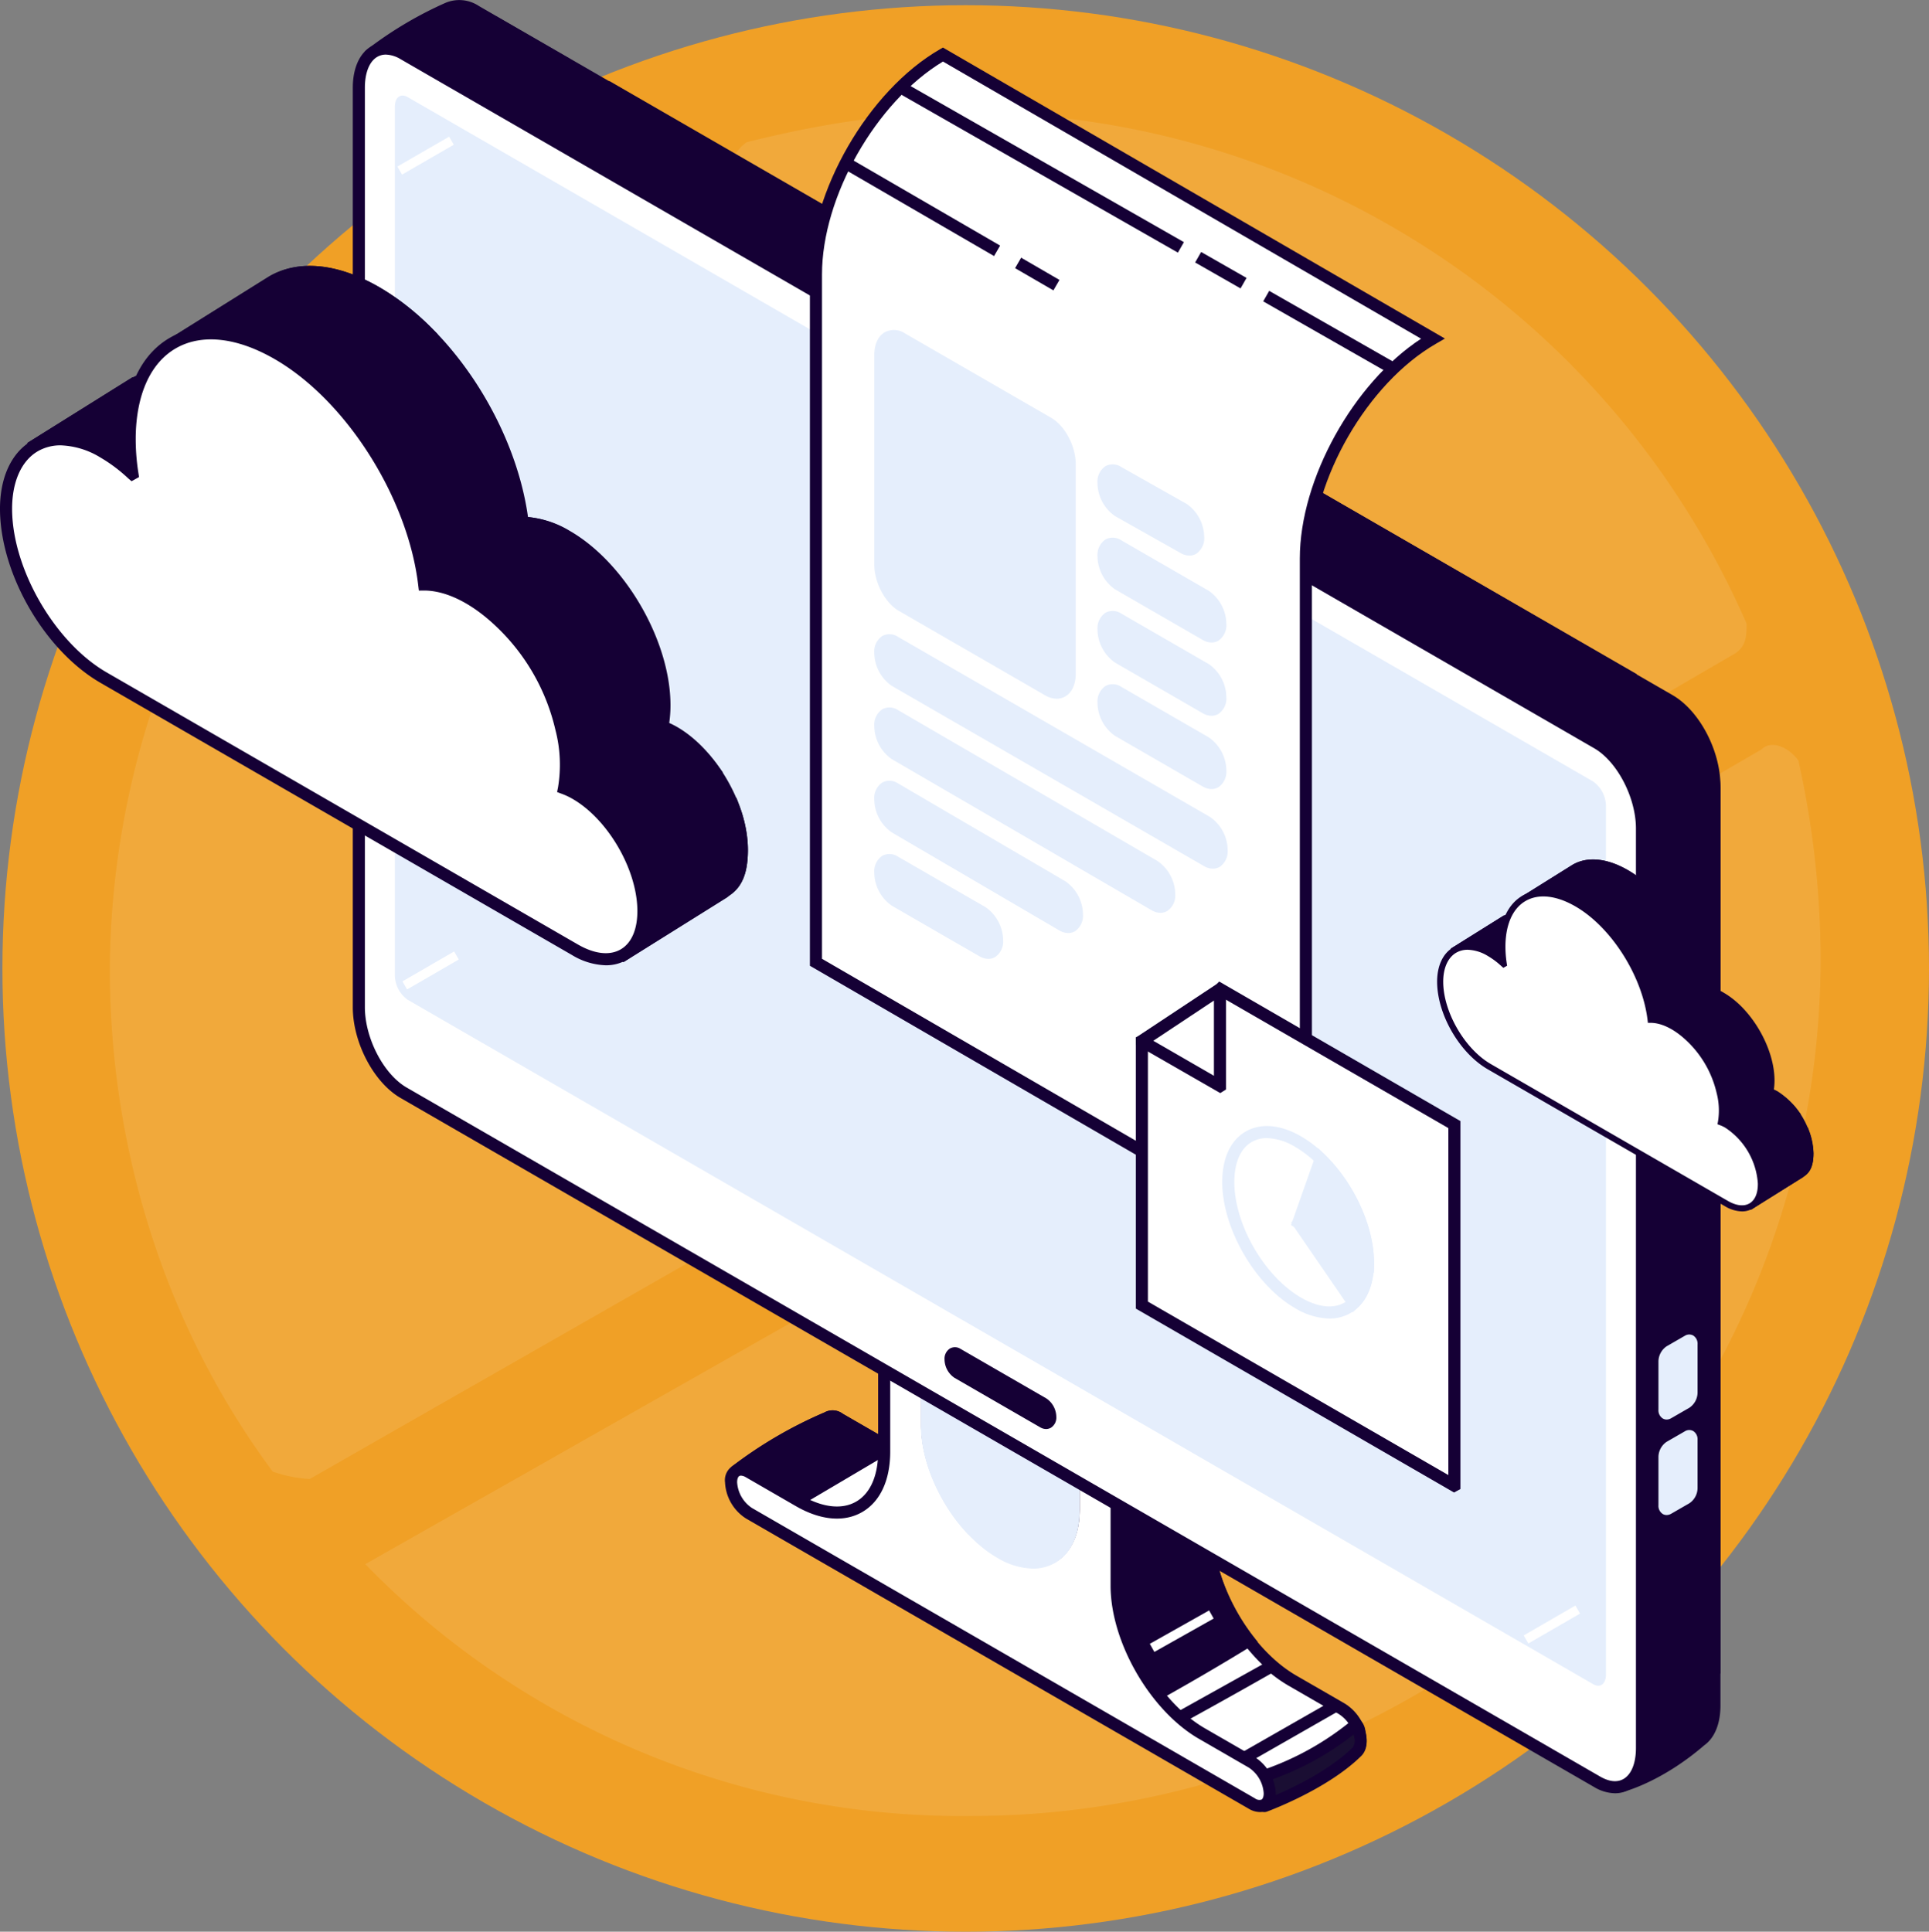
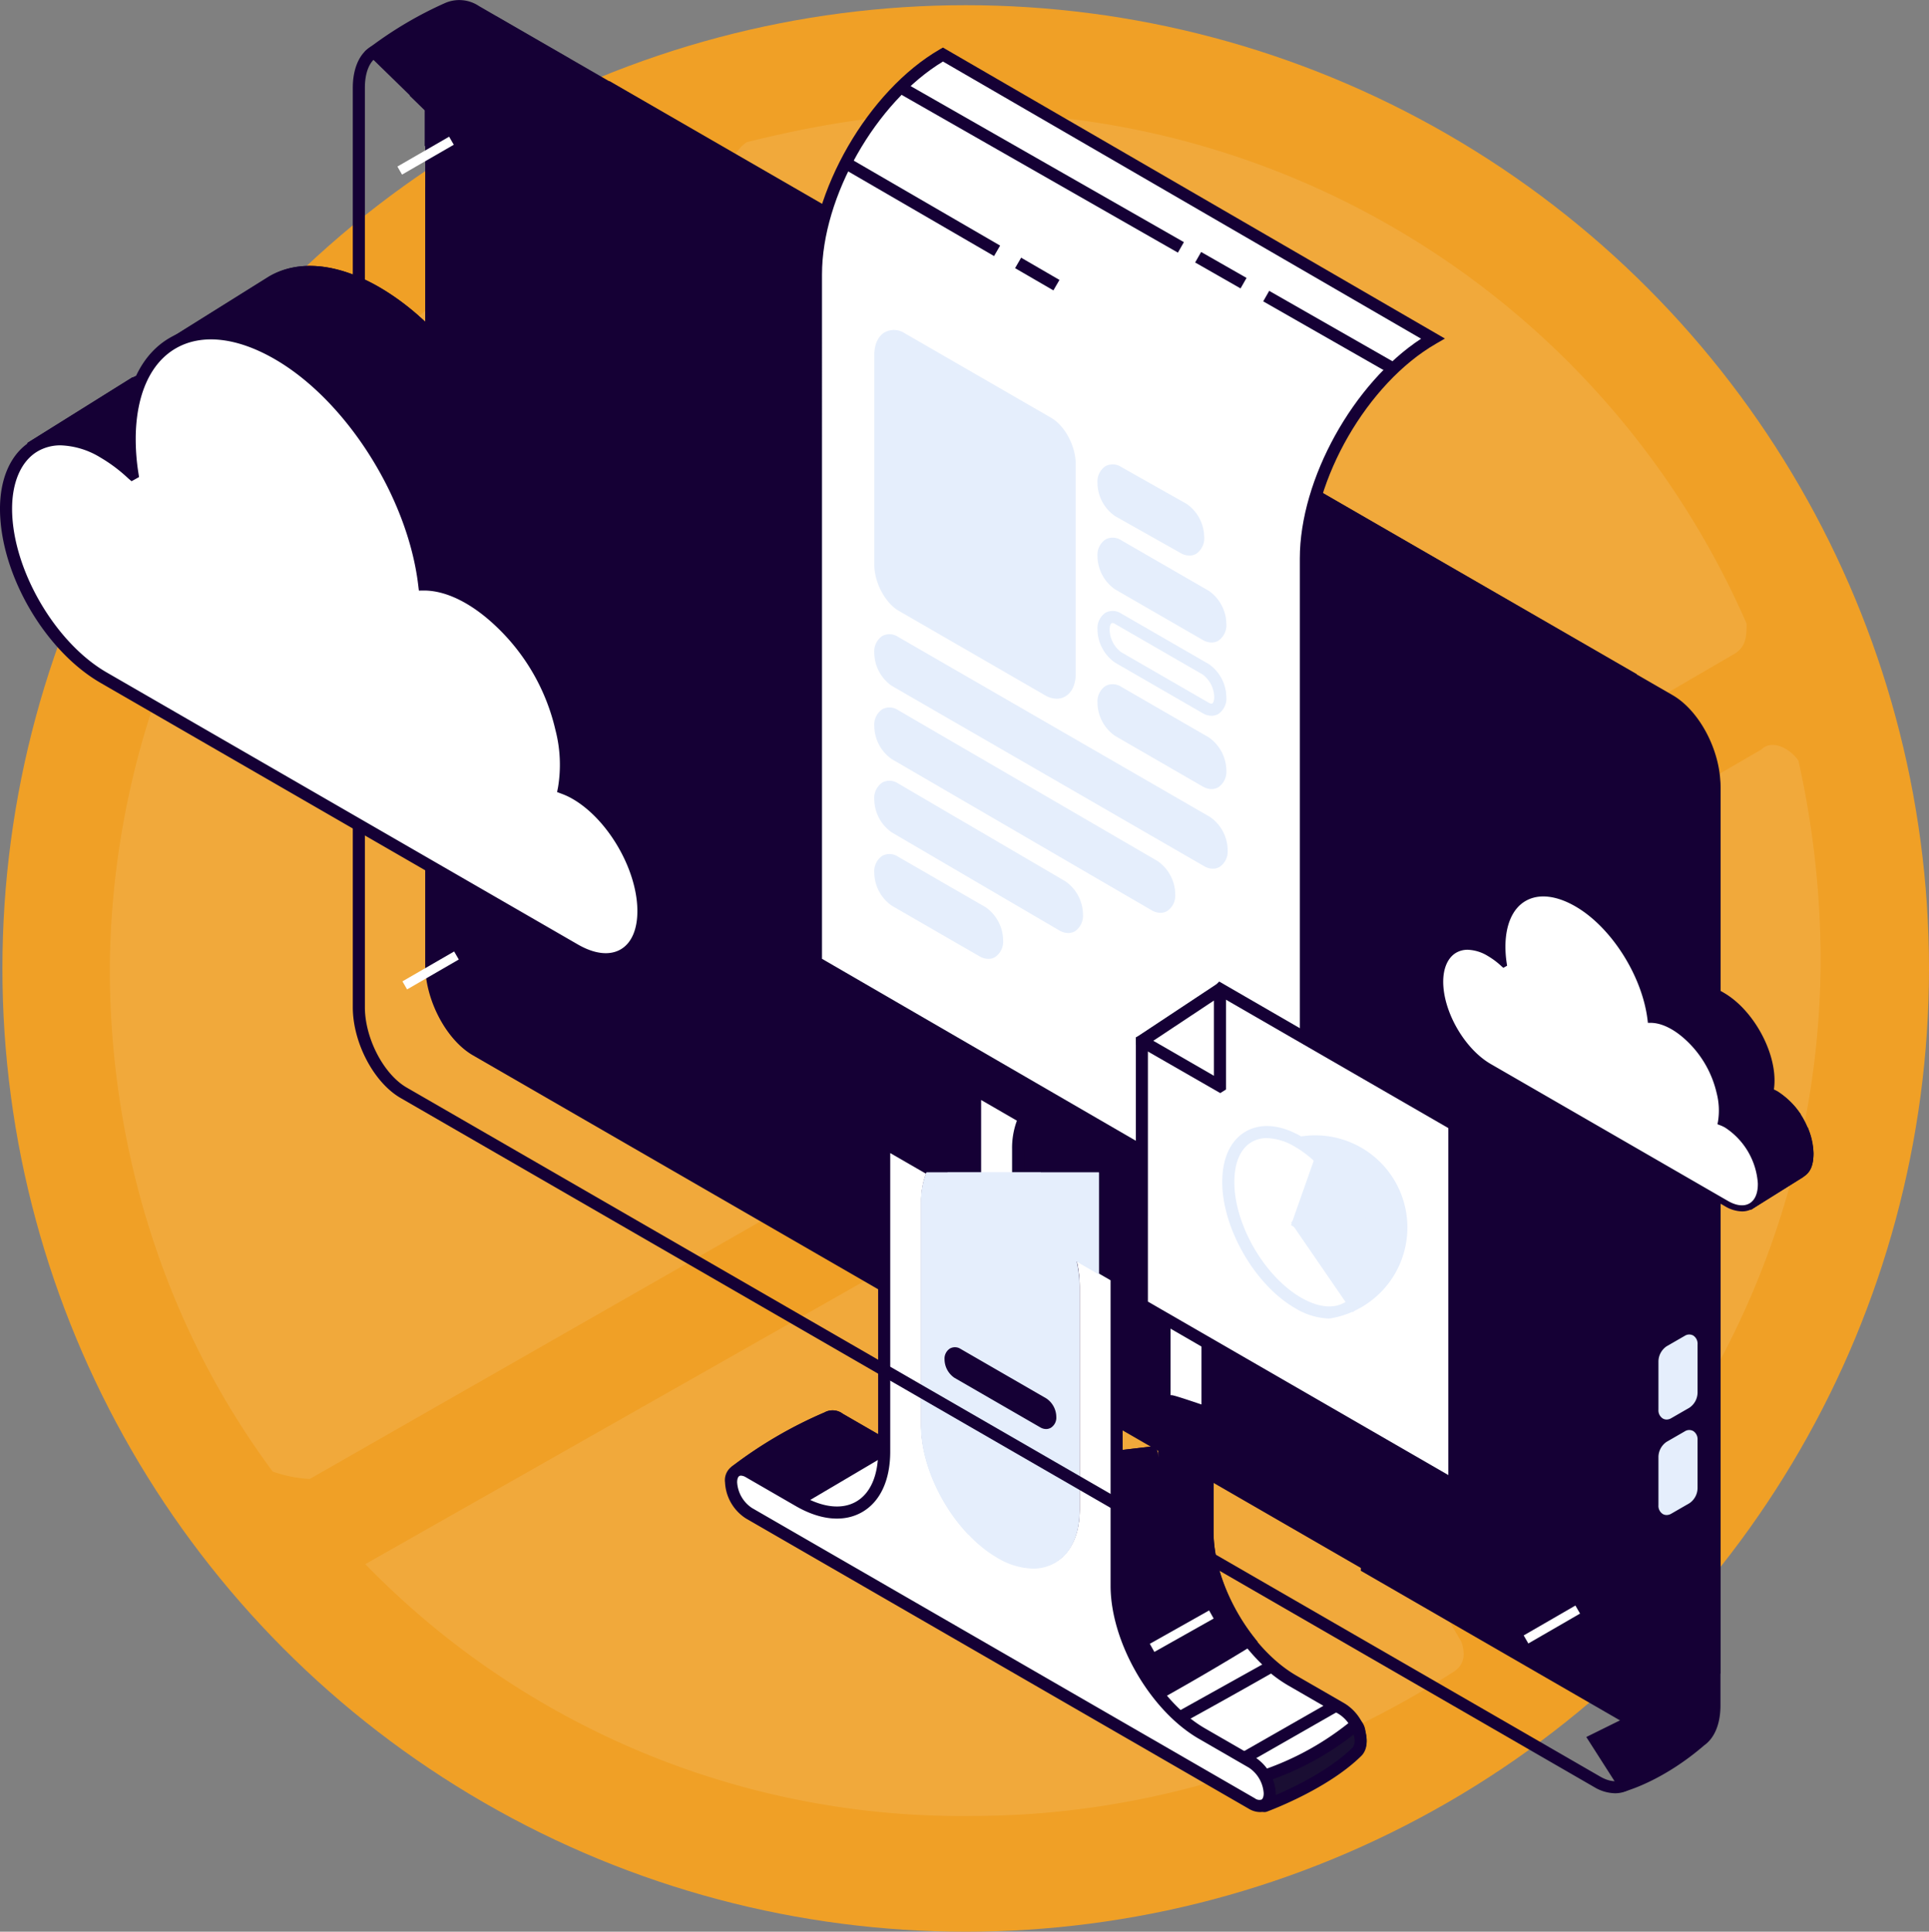
<svg xmlns="http://www.w3.org/2000/svg" id="solution_application__Rapid_Accounting_graphics" data-name="solution application _Rapid Accounting graphics" width="370.463" height="371" viewBox="0 0 370.463 371">
  <rect x="0" y="0" width="370.463" height="371" fill="#808080" stroke="none" />
  <g id="graphics" transform="translate(0.463 1)">
    <g id="RAPID_RMS_LOGO" transform="translate(0 0)">
      <g id="BG_ROUND" transform="translate(0 0)">
        <circle id="Ellipse_1" data-name="Ellipse 1" cx="185" cy="185" r="185" fill="#f0a026" />
      </g>
      <path id="Path_1" data-name="Path 1" d="M44.3,252.62l94.586-54.049c31.292-17.779,41.959-57.6,24.18-88.9l-54.049-95.3a15.485,15.485,0,0,0-3.556-5.689c-1.422-2.134-3.556-2.134-5.689-1.422A164.491,164.491,0,0,0,5.9,154.478c0,34.847,10.668,68.984,31.292,96.719A25.27,25.27,0,0,0,44.3,252.62h0" transform="translate(14.724 30.426)" fill="#fff" opacity="0.1" />
      <path id="Path_2" data-name="Path 2" d="M79.031,111.887c17.779,31.292,57.6,41.959,88.9,24.18l47.648-27.736c2.133-1.422,2.133-3.556,2.133-5.689A163.467,163.467,0,0,0,67.652,4.5c-14.223,0-27.736,2.134-41.959,5.689-2.134,1.422-4.267,4.978-2.134,7.112a1.53,1.53,0,0,0,1.422,1.422h0Z" transform="translate(117.253 16.124)" fill="#fff" opacity="0.1" />
      <path id="Path_3" data-name="Path 3" d="M12.8,97.531a159.486,159.486,0,0,0,116.632,48.36c32.714,0,64.717-9.956,92.452-27.736,2.133-1.422,2.133-3.556,1.422-5.689h0l-26.313-44.8c-17.779-31.292-57.6-41.959-88.9-24.18L12.8,97.531h0" transform="translate(56.895 201.872)" fill="#fff" opacity="0.1" />
      <path id="Path_4" data-name="Path 4" d="M127.933,63a176.546,176.546,0,0,0-4.267-38.4c-1.422-2.134-4.978-4.267-7.112-2.134l-44.093,25.6c-31.292,17.779-41.959,57.6-24.18,88.9L71.75,177.495c1.422,2.845,4.978,3.556,7.823,1.422a.7.7,0,0,0,.711-.711A164.266,164.266,0,0,0,127.933,63Z" transform="translate(221.252 120.486)" fill="#fff" opacity="0.1" />
    </g>
  </g>
  <g id="solution_application__Rapid_Accounting_graphics-2" data-name="solution application _Rapid Accounting graphics">
    <g id="Group_106" data-name="Group 106" transform="translate(0 0)">
      <g id="Group_105" data-name="Group 105">
        <g id="Group_61" data-name="Group 61" transform="translate(67.754)">
          <g id="Group_41" data-name="Group 41" transform="translate(2.309)">
            <path id="Path_3997" data-name="Path 3997" d="M309.037,163.084,79.816,30.745c-2.032-1.173-3.893-1.306-5.367-.585l-.042.017c-.025.012-.054.022-.079.037A73.329,73.329,0,0,0,60.206,38.53L71.212,49.261V213.819c0,6.336,3.852,13.695,8.6,16.439L302.473,358.807l-7.757,3.832,5.618,8.8s6.887-1.886,14.678-8.613c1.621-1.151,2.629-3.488,2.629-6.727V179.526C317.641,173.188,313.789,165.829,309.037,163.084Z" transform="translate(-58.452 -28.566)" fill="#150035" />
            <path id="Path_3998" data-name="Path 3998" d="M300.857,373.46l-6.778-10.605,6.973-3.443L80.276,231.945c-5.15-2.971-9.186-10.635-9.186-17.443V50.433l-11.6-11.311,1.033-.819a73.913,73.913,0,0,1,14.368-8.466,6.82,6.82,0,0,1,6.542.585L310.658,162.761c5.15,2.976,9.186,10.637,9.186,17.445V356.777c0,3.52-1.109,6.245-3.119,7.674-7.816,6.751-14.752,8.7-15.045,8.785Zm-3.426-9.671,4.437,6.943a43.743,43.743,0,0,0,13.426-8.107c1.446-1.035,2.226-3.143,2.226-5.849V180.207c0-5.954-3.6-12.878-8.023-15.433L80.276,32.432c-1.618-.932-3.1-1.124-4.277-.546a76.332,76.332,0,0,0-12.967,7.445L73.414,49.457V214.5c0,5.957,3.6,12.878,8.023,15.433L305.97,359.571Z" transform="translate(-59.493 -29.249)" fill="#150035" />
          </g>
          <g id="Group_42" data-name="Group 42" transform="translate(14 15.581)">
            <path id="Path_3999" data-name="Path 3999" d="M64.718,55.842v60.789l141.263,82.861L293.835,148.7,98.861,36.13Z" transform="translate(-63.557 -34.788)" fill="#150035" />
            <path id="Path_4000" data-name="Path 4000" d="M206.666,201.631l-142.42-83.54V55.968l35.3-20.384,197.3,113.91ZM66.57,116.763l140.1,82.182L292.2,149.494,99.55,38.267,66.57,57.309Z" transform="translate(-64.246 -35.584)" fill="#150035" />
          </g>
          <g id="Group_43" data-name="Group 43" transform="translate(10.937 3.107)">
            <path id="Path_4001" data-name="Path 4001" d="M63.515,44.61l2.765,2.7v5.327L90.659,37.9l-11.848-6.84L64.647,39.09Z" transform="translate(-62.251 -29.718)" fill="#150035" />
            <path id="Path_4002" data-name="Path 4002" d="M65.869,55.486v-6.9L63,45.793l1.365-6.658,15.2-8.623,14.125,8.156Zm-.339-10.47,2.664,2.6v3.756L89.128,38.714l-9.572-5.527L66.427,40.635Z" transform="translate(-63.001 -30.512)" fill="#150035" />
          </g>
          <g id="Group_44" data-name="Group 44" transform="translate(72.462 208.245)">
            <path id="Path_4003" data-name="Path 4003" d="M208.294,238.075a7.888,7.888,0,0,0-3.881-5.131l-8.9-5.14c-9.073-5.239-16.5-18.095-16.5-28.572v-59.1a.208.208,0,0,0-.1-.18l-8.967-5.177a.2.2,0,0,0-.293.239,24.169,24.169,0,0,1,1.1,6.894v42.818a12.61,12.61,0,0,1-1.527,6.446l-.912-7a.207.207,0,0,0-.229-.18l-18.616,2.169a.215.215,0,0,1-.192-.081c-3.975-5.16-6.628-11.776-6.628-17.585V125.678a13.285,13.285,0,0,1,1.168-5.78.2.2,0,0,0-.079-.258l-9.046-5.222a.206.206,0,0,0-.31.18v58.625c0,10.605-7.516,14.959-16.7,9.654l-9.277-5.354c-.972-.561-1.655-.691-2.278-.3l-.192.1a83.01,83.01,0,0,0-17.354,10.106.208.208,0,0,0-.015.322l6.992,6.245.039.027,85.751,47.621.057.047,8.4,9.853a.188.188,0,0,0,.216.066c1.24-.46,11.6-4.42,17.7-10.418A3.242,3.242,0,0,0,208.294,238.075Z" transform="translate(-87.327 -113.23)" fill="#fff" />
            <path id="Path_4004" data-name="Path 4004" d="M190.632,253.466a1.357,1.357,0,0,1-1.035-.492l-8.286-9.717L95.483,195.544l-7.42-6.611-.047-.711a1.383,1.383,0,0,1,.544-1.04,83.154,83.154,0,0,1,17.627-10.259l.1-.057a3.239,3.239,0,0,1,3.377.337l9.275,5.345c4.066,2.344,7.846,2.752,10.635,1.144s4.324-5.086,4.324-9.784V115.285a1.369,1.369,0,0,1,2.046-1.188L145,119.324a1.345,1.345,0,0,1,.548,1.759,12.155,12.155,0,0,0-1.055,5.283v42.818c0,5.226,2.258,11.341,6.06,16.452l18.077-2.108a1.38,1.38,0,0,1,1.515,1.171l.125.967c0-.084,0-43.073,0-43.073a22.979,22.979,0,0,0-1.048-6.557,1.362,1.362,0,0,1,1.98-1.581l8.972,5.18a1.371,1.371,0,0,1,.686,1.186v59.1c0,10.133,7.137,22.5,15.913,27.569l8.906,5.138a9.032,9.032,0,0,1,4.434,5.9c.5,2.42-.364,3.665-.925,4.191-6.25,6.151-16.894,10.214-18.087,10.657A1.287,1.287,0,0,1,190.632,253.466Zm-93.71-59.737,85.864,47.687,8.146,9.543c2.6-1.021,11.348-4.693,16.653-9.914a2.293,2.293,0,0,0,.258-2.049,6.714,6.714,0,0,0-3.323-4.361l-8.9-5.138c-9.415-5.436-17.076-18.7-17.076-29.578V141.368l-6.508-3.758a23.6,23.6,0,0,1,.566,4.98v42.82a13.754,13.754,0,0,1-1.687,7.037l-1.717,2.915-1.227-9.42L150.286,188a1.4,1.4,0,0,1-1.24-.514c-4.309-5.6-6.877-12.435-6.877-18.306V126.365a15.1,15.1,0,0,1,.927-5.46l-6.872-3.97v56.972c0,5.563-1.948,9.752-5.487,11.8s-8.136,1.638-12.957-1.146l-9.277-5.345c-.821-.472-1.011-.366-1.082-.32l-.293.148a82.688,82.688,0,0,0-16.24,9.3Z" transform="translate(-88.016 -113.918)" fill="#150035" />
          </g>
          <g id="Group_45" data-name="Group 45" transform="translate(168.287 329.55)">
            <path id="Path_4005" data-name="Path 4005" d="M150.771,166.024c-.226-1.1-.039-1.235-.718-2.108a54.6,54.6,0,0,1-17.743,9.86l-4.41.58,4.373,5.131a.194.194,0,0,0,.216.064c1.24-.46,11.6-4.42,17.7-10.416A3.249,3.249,0,0,0,150.771,166.024Z" transform="translate(-125.63 -162.251)" fill="#1a0e33" />
            <path id="Path_4006" data-name="Path 4006" d="M133.768,181.715a1.357,1.357,0,0,1-1.035-.492l-5.755-6.749,6.528-.858a54.773,54.773,0,0,0,17.15-9.6l.925-.775.738.954a3.389,3.389,0,0,1,.834,1.953c.025.17.049.369.1.632.5,2.42-.366,3.665-.925,4.191-6.25,6.151-16.894,10.214-18.087,10.66A1.394,1.394,0,0,1,133.768,181.715Zm-2.255-5.5,2.555,3c2.6-1.021,11.348-4.693,16.653-9.914a2.293,2.293,0,0,0,.258-2.049c-.032-.165-.059-.31-.079-.44a55.251,55.251,0,0,1-16.919,9.076Z" transform="translate(-126.977 -163.239)" fill="#150035" />
          </g>
          <g id="Group_46" data-name="Group 46" transform="translate(154.024 318.603)">
            <path id="Path_4007" data-name="Path 4007" d="M131.788,175.89l.057.047,2.268,2.659,20.35-11.629-8.5-4.909a25.542,25.542,0,0,1-3.763-2.7c-8.461,4.823-16.69,9.346-20.04,11.176Z" transform="translate(-119.749 -157.95)" fill="#fff" />
            <path id="Path_4008" data-name="Path 4008" d="M135.281,180.921,132.5,177.66l-11.326-6.291,22.581-12.58.62.529a24.69,24.69,0,0,0,3.591,2.575l10.254,5.918Zm-9.292-9.536,8.146,4.609,1.668,1.953,17.76-10.148-6.754-3.9a25.949,25.949,0,0,1-3.306-2.295C136.552,165.564,129.808,169.288,125.989,171.386Z" transform="translate(-121.178 -158.788)" fill="#150035" />
          </g>
          <g id="Group_47" data-name="Group 47" transform="translate(72.462 270.835)">
            <path id="Path_4009" data-name="Path 4009" d="M117.673,145.724,108.4,140.37c-.972-.561-1.655-.691-2.278-.3l-.192.1a83.01,83.01,0,0,0-17.354,10.106.208.208,0,0,0-.015.322l6.992,6.245.039.027.9,1.372Z" transform="translate(-87.327 -138.669)" fill="#150035" />
            <path id="Path_4010" data-name="Path 4010" d="M96.824,160.492,95.4,158.358l-7.342-6.567-.047-.711a1.359,1.359,0,0,1,.544-1.04,83.273,83.273,0,0,1,17.627-10.259l.1-.057a3.239,3.239,0,0,1,3.377.337l11,6.363Zm.1-3.906.15.086.467.7,18.518-10.928-7.553-4.375c-.821-.472-1.011-.366-1.082-.32l-.293.148a82.688,82.688,0,0,0-16.24,9.3Z" transform="translate(-88.016 -139.367)" fill="#150035" />
          </g>
          <g id="Group_48" data-name="Group 48" transform="translate(129.774 267.954)">
            <path id="Path_4011" data-name="Path 4011" d="M144.976,163.8V140.92c-3.82-1.306-6.685-2.253-7-2.253a9.476,9.476,0,0,0-1.269.315V149.29a12.61,12.61,0,0,1-1.527,6.446l-.912-7a.207.207,0,0,0-.229-.18l-18.616,2.169a.215.215,0,0,1-.192-.081,33.9,33.9,0,0,1-2.607-3.938l-.817.271,2.034,39.96,9.816,5.93.266.349,8,4.442,1.163-1.486s9.885-5.408,19.836-11.547C148.173,178.533,144.976,170.66,144.976,163.8Z" transform="translate(-110.601 -137.506)" fill="#150035" />
            <path id="Path_4012" data-name="Path 4012" d="M132.94,199.845l-9.073-5.042-.28-.364L113.431,188.3l-2.113-41.46,2.563-.841.467.821a33.973,33.973,0,0,0,2.2,3.379l18.077-2.108a1.38,1.38,0,0,1,1.515,1.171l.125.967c0-.086,0-11.437,0-11.437l.841-.241a6.267,6.267,0,0,1,1.589-.359c.3,0,.608,0,7.374,2.314l.787.271v23.707c0,6.314,2.949,14.022,7.7,20.116l.8,1.023-1.1.679c-9.068,5.6-18.191,10.645-19.679,11.464Zm-7.521-6.835,6.916,3.842.7-.89.207-.113c.1-.054,9.258-5.076,18.7-10.851-4.658-6.38-7.41-13.958-7.41-20.51V142.44c-4.125-1.4-5.445-1.805-5.849-1.906l-.093.025v9.42a13.754,13.754,0,0,1-1.687,7.037l-1.717,2.915-1.227-9.42-17.681,2.061a1.391,1.391,0,0,1-1.24-.514c-.416-.541-.821-1.1-1.213-1.682l1.862,36.578Z" transform="translate(-111.318 -138.195)" fill="#150035" />
          </g>
          <g id="Group_49" data-name="Group 49" transform="translate(71.488 217.433)">
            <path id="Path_4013" data-name="Path 4013" d="M188.116,237.515l-9.59-5.536c-9.051-5.226-16.39-17.94-16.39-28.393V144.245l-9.518-5.495a24.554,24.554,0,0,1,1.252,7.388v42.818c0,8.962-6.291,12.6-14.054,8.114s-14.054-15.379-14.054-24.342V129.911a13.121,13.121,0,0,1,1.252-5.945l-9.518-5.495v59.343c0,10.453-7.337,14.691-16.39,9.464l-9.59-5.536c-1.891-1.092-3.424-.207-3.424,1.977a7.569,7.569,0,0,0,3.424,5.93l96.6,55.772c1.891,1.092,3.424.207,3.424-1.977A7.565,7.565,0,0,0,188.116,237.515Z" transform="translate(-86.93 -116.46)" fill="#fff" />
            <path id="Path_4014" data-name="Path 4014" d="M190.344,248.242a4.268,4.268,0,0,1-2.118-.622l-96.6-55.772a8.73,8.73,0,0,1-4.007-6.933,3.226,3.226,0,0,1,5.167-2.983l9.59,5.536c4,2.309,7.706,2.718,10.428,1.149s4.221-4.983,4.221-9.607V117.654l12.211,7.051-.5.981a11.977,11.977,0,0,0-1.124,5.421v42.815c0,8.581,6.043,19.046,13.471,23.336,3.382,1.95,6.5,2.3,8.776.984s3.534-4.189,3.534-8.092V147.333a23.259,23.259,0,0,0-1.2-7.037l-.912-2.86,12.7,7.332V204.78c0,10.067,7.093,22.352,15.812,27.387l9.587,5.536a8.735,8.735,0,0,1,4.007,6.936,3.549,3.549,0,0,1-1.584,3.222A2.9,2.9,0,0,1,190.344,248.242ZM90.68,183.628a.625.625,0,0,0-.312.074c-.266.153-.423.605-.423,1.213a6.39,6.39,0,0,0,2.843,4.924l96.6,55.772a1.407,1.407,0,0,0,1.259.239c.266-.15.423-.605.423-1.21a6.394,6.394,0,0,0-2.843-4.926l-9.59-5.536c-9.356-5.4-16.973-18.589-16.973-29.4V146.108l-6.505-3.758a23.6,23.6,0,0,1,.563,4.983v42.818c0,4.767-1.668,8.355-4.7,10.1s-6.973,1.4-11.1-.986c-8.07-4.656-14.634-16.026-14.634-25.345V131.108a15.1,15.1,0,0,1,.927-5.463l-6.869-3.967v57.331c0,5.487-1.914,9.614-5.384,11.616s-8,1.6-12.753-1.149l-9.587-5.536A2.027,2.027,0,0,0,90.68,183.628Z" transform="translate(-87.62 -117.654)" fill="#150035" />
          </g>
          <g id="Group_50" data-name="Group 50" transform="translate(109.124 225.186)">
            <path id="Path_4015" data-name="Path 4015" d="M103.4,125.952V168.77c0,8.96,6.291,19.858,14.051,24.339S131.5,193.958,131.5,185V142.177a24.566,24.566,0,0,0-1.252-7.388l4.99,2.88v-16.39H104.111A14.255,14.255,0,0,0,103.4,125.952Z" transform="translate(-102.232 -120.116)" fill="#e5eefc" />
            <path id="Path_4016" data-name="Path 4016" d="M124.418,196.886a13.884,13.884,0,0,1-6.862-2.083c-8.07-4.658-14.634-16.026-14.634-25.343V126.642a15.48,15.48,0,0,1,.78-5.052l.271-.785H137.09v19.565l-4.3-2.484a23.6,23.6,0,0,1,.566,4.981v42.82c0,4.764-1.67,8.352-4.7,10.1A8.374,8.374,0,0,1,124.418,196.886ZM105.662,123.13a13.994,13.994,0,0,0-.416,3.512V169.46c0,8.576,6.043,19.044,13.471,23.333,3.379,1.95,6.491,2.3,8.778.984s3.534-4.189,3.534-8.089v-42.82a23.294,23.294,0,0,0-1.2-7.034l-.912-2.86,5.844,3.377V123.13Z" transform="translate(-102.922 -120.806)" fill="#e5eefc" />
          </g>
          <g id="Group_51" data-name="Group 51" transform="translate(109.124 225.186)">
            <path id="Path_4017" data-name="Path 4017" d="M124.089,121.279H104.111a14.255,14.255,0,0,0-.716,4.673V168.77c0,6.658,3.475,14.381,8.446,19.75,5,.406,8.51-3.308,8.51-10V135.706a24.569,24.569,0,0,0-1.252-7.391l4.99,2.88Z" transform="translate(-102.232 -120.116)" fill="#e5eefc" />
            <path id="Path_4018" data-name="Path 4018" d="M113.267,190.4c-.273,0-.551-.012-.831-.034l-.45-.037-.307-.332c-5.317-5.745-8.756-13.81-8.756-20.539V126.642a15.48,15.48,0,0,1,.78-5.052l.271-.785h21.968V133.9l-4.3-2.484a23.6,23.6,0,0,1,.563,4.983v42.815c0,3.945-1.134,7.078-3.283,9.061A8.156,8.156,0,0,1,113.267,190.4Zm-.2-2.327a5.8,5.8,0,0,0,4.275-1.513c1.663-1.53,2.538-4.071,2.538-7.352V136.4a23.336,23.336,0,0,0-1.2-7.039l-.91-2.858,5.841,3.374V123.13H105.662a13.994,13.994,0,0,0-.416,3.512V169.46C105.246,175.506,108.3,182.764,113.067,188.076Z" transform="translate(-102.922 -120.806)" fill="#e5eefc" />
          </g>
          <g id="Group_52" data-name="Group 52" transform="translate(113.897 225.186)">
            <path id="Path_4019" data-name="Path 4019" d="M105.335,123.633V166.45c0,8.962,6.291,19.861,14.054,24.342a12.178,12.178,0,0,0,6.884,1.884c1.513-1.714,2.4-4.324,2.4-7.681V142.177a24.567,24.567,0,0,0-1.252-7.388l4.99,2.88v-4.437c-.074-.253-.135-.507-.216-.762l.216.125V121.279H105.5A16.536,16.536,0,0,0,105.335,123.633Z" transform="translate(-104.174 -120.116)" fill="#e5eefc" />
            <path id="Path_4020" data-name="Path 4020" d="M126.349,194.55a13.943,13.943,0,0,1-6.852-2.061c-8.07-4.658-14.634-16.031-14.634-25.345v-42.82a17.893,17.893,0,0,1,.18-2.521l.145-1h29.069v19.565l-4.3-2.484a23.6,23.6,0,0,1,.566,4.981v42.82c0,3.532-.93,6.451-2.688,8.446l-.312.357-.472.034C126.819,194.542,126.585,194.55,126.349,194.55ZM107.232,123.13c-.032.394-.044.79-.044,1.193v42.82c0,8.576,6.043,19.044,13.471,23.333a11.971,11.971,0,0,0,5.736,1.751,10.77,10.77,0,0,0,1.8-6.54v-42.82a23.294,23.294,0,0,0-1.2-7.034l-.912-2.86,5.844,3.377-.034-2.4c-.039-.145-.079-.288-.123-.43l-.927-2.858,1.085.622V123.13Z" transform="translate(-104.863 -120.806)" fill="#e5eefc" />
          </g>
          <g id="Group_53" data-name="Group 53" transform="translate(193.591 138.026)">
            <path id="Path_4021" data-name="Path 4021" d="M140.367,120.416l-2.624,127.031,50.388,29.091,16.343-9.376V97.934a21.9,21.9,0,0,0-3.962-11.941Z" transform="translate(-136.567 -84.456)" fill="#150035" />
            <path id="Path_4022" data-name="Path 4022" d="M188.826,278.791l-51.561-29.77,2.654-128.374,61.633-35.279.61.873a23.023,23.023,0,0,1,4.174,12.605v169.9Zm-49.21-31.1,49.215,28.417,15.18-8.709V98.846a20.433,20.433,0,0,0-3.17-10.389L142.214,122.01Z" transform="translate(-137.265 -85.368)" fill="#150035" />
          </g>
          <g id="Group_54" data-name="Group 54" transform="translate(0 8.165)">
-             <path id="Path_4023" data-name="Path 4023" d="M296.851,365.928,67.629,233.587c-4.752-2.742-8.6-10.1-8.6-16.439V40.579c0-6.338,3.852-9.248,8.6-6.505L296.851,166.415c4.752,2.742,8.6,10.1,8.6,16.439V359.425C305.454,365.761,301.6,368.673,296.851,365.928Z" transform="translate(-57.865 -31.878)" fill="#fff" />
            <path id="Path_4024" data-name="Path 4024" d="M300.961,368.814a8.059,8.059,0,0,1-4-1.19L67.738,235.283c-5.15-2.971-9.184-10.635-9.184-17.445V41.267c0-3.756,1.3-6.658,3.554-7.961,1.933-1.119,4.343-.959,6.793.453L298.123,166.1c5.15,2.974,9.184,10.637,9.184,17.445V360.113c0,3.758-1.3,6.66-3.556,7.966A5.53,5.53,0,0,1,300.961,368.814ZM64.907,34.887a3.238,3.238,0,0,0-1.638.428c-1.52.878-2.393,3.05-2.393,5.952V217.837c0,5.957,3.6,12.88,8.025,15.436L298.123,365.615c1.2.689,2.939,1.328,4.466.453s2.393-3.05,2.393-5.955V183.544c0-5.954-3.6-12.878-8.023-15.433L67.738,35.77A5.867,5.867,0,0,0,64.907,34.887Z" transform="translate(-58.554 -32.568)" fill="#150035" />
          </g>
          <g id="Group_55" data-name="Group 55" transform="translate(6.916 17.195)">
-             <path id="Path_4025" data-name="Path 4025" d="M291.973,341.818,64.3,210.369a5.889,5.889,0,0,1-2.457-4.7V38.865c0-1.81,1.1-2.642,2.457-1.859L291.973,168.457a5.88,5.88,0,0,1,2.457,4.7V339.958C294.43,341.768,293.331,342.6,291.973,341.818Z" transform="translate(-60.676 -35.553)" fill="#e5eefc" />
            <path id="Path_4026" data-name="Path 4026" d="M293.657,343.957a3.192,3.192,0,0,1-1.574-.445L64.406,212.061a7.062,7.062,0,0,1-3.04-5.7V39.553A3.289,3.289,0,0,1,62.8,36.56a2.729,2.729,0,0,1,2.772.128L293.244,168.139a7.062,7.062,0,0,1,3.04,5.7V340.646a3.289,3.289,0,0,1-1.431,2.993A2.338,2.338,0,0,1,293.657,343.957Zm-.413-2.455c.243.138.408.15.448.128.069-.039.268-.31.268-.984V173.84a4.762,4.762,0,0,0-1.877-3.689L64.406,38.7c-.241-.14-.4-.152-.448-.128-.069.039-.268.307-.268.981V206.36a4.762,4.762,0,0,0,1.877,3.689Z" transform="translate(-61.366 -36.24)" fill="none" />
          </g>
          <g id="Group_57" data-name="Group 57" transform="translate(113.642 258.745)">
            <path id="Path_4029" data-name="Path 4029" d="M123.041,148.151l-16.479-9.516a3.183,3.183,0,0,1-1.331-2.543c0-.981.6-1.431,1.331-1.008l16.479,9.513a3.193,3.193,0,0,1,1.333,2.546C124.374,148.124,123.777,148.574,123.041,148.151Z" transform="translate(-104.069 -133.76)" fill="#150035" />
            <path id="Path_4030" data-name="Path 4030" d="M124.263,150.163a2.231,2.231,0,0,1-1.109-.315l-16.481-9.516a4.341,4.341,0,0,1-1.913-3.549A2.3,2.3,0,0,1,105.8,134.7a1.976,1.976,0,0,1,2.032.069l16.479,9.516a4.337,4.337,0,0,1,1.914,3.549,2.3,2.3,0,0,1-1.04,2.083A1.851,1.851,0,0,1,124.263,150.163ZM107.1,137.029a2.033,2.033,0,0,0,.733,1.294l16.046,9.265a2.038,2.038,0,0,0-.728-1.291Z" transform="translate(-104.759 -134.451)" fill="#150035" />
          </g>
          <rect id="Rectangle_27" data-name="Rectangle 27" width="11.472" height="1.786" transform="matrix(0.866, -0.5, 0.5, 0.866, 249.092, 153.372)" fill="none" />
          <rect id="Rectangle_30" data-name="Rectangle 30" width="11.471" height="1.785" transform="translate(9.533 188.479) rotate(-30.034)" fill="#fff" />
          <rect id="Rectangle_31" data-name="Rectangle 31" width="11.472" height="1.787" transform="matrix(0.866, -0.5, 0.5, 0.866, 8.566, 31.987)" fill="#fff" />
          <rect id="Rectangle_32" data-name="Rectangle 32" width="11.472" height="1.785" transform="translate(224.869 314.096) rotate(-30.023)" fill="#fff" />
          <g id="Group_60" data-name="Group 60" transform="translate(250.75 256.304)">
            <g id="Group_58" data-name="Group 58" transform="translate(0 18.342)">
              <path id="Path_4031" data-name="Path 4031" d="M165.477,153.669l-3.49,2.014c-.617.357-1.119-.022-1.119-.844v-9.277a2.676,2.676,0,0,1,1.119-2.135l3.49-2.014c.617-.357,1.117.022,1.117.844v9.277A2.677,2.677,0,0,1,165.477,153.669Z" transform="translate(-159.975 -140.384)" fill="#e5eefc" />
              <path id="Path_4032" data-name="Path 4032" d="M162.069,157.243a1.451,1.451,0,0,1-.73-.194,1.85,1.85,0,0,1-.834-1.677v-9.277a3.554,3.554,0,0,1,1.564-2.907l3.49-2.014a1.583,1.583,0,0,1,1.623-.062,1.853,1.853,0,0,1,.834,1.677v9.277a3.562,3.562,0,0,1-1.562,2.91l-3.492,2.014A1.78,1.78,0,0,1,162.069,157.243Zm4.161-14.393-3.269,1.882a1.849,1.849,0,0,0-.669,1.363v9.218l3.266-1.884a1.816,1.816,0,0,0,.671-1.363Z" transform="translate(-160.505 -140.916)" fill="#e5eefc" />
            </g>
            <g id="Group_59" data-name="Group 59">
              <path id="Path_4033" data-name="Path 4033" d="M165.477,146.214l-3.49,2.014c-.617.357-1.119-.022-1.119-.846v-9.275a2.676,2.676,0,0,1,1.119-2.135l3.49-2.017c.617-.357,1.117.022,1.117.846v9.277A2.677,2.677,0,0,1,165.477,146.214Z" transform="translate(-159.975 -132.928)" fill="#e5eefc" />
              <path id="Path_4034" data-name="Path 4034" d="M162.069,149.787a1.454,1.454,0,0,1-.73-.2,1.845,1.845,0,0,1-.834-1.675v-9.277a3.569,3.569,0,0,1,1.562-2.91l3.493-2.014a1.583,1.583,0,0,1,1.623-.059,1.85,1.85,0,0,1,.834,1.677v9.277a3.558,3.558,0,0,1-1.564,2.91l-3.49,2.012A1.784,1.784,0,0,1,162.069,149.787Zm4.161-14.4-3.269,1.884a1.84,1.84,0,0,0-.669,1.363v9.216l3.266-1.884a1.806,1.806,0,0,0,.671-1.36Z" transform="translate(-160.505 -133.458)" fill="#e5eefc" />
            </g>
          </g>
          <rect id="Rectangle_33" data-name="Rectangle 33" width="13.07" height="1.786" transform="translate(153.065 315.708) rotate(-29.379)" fill="#fff" />
        </g>
        <g id="Group_70" data-name="Group 70" transform="translate(0 51.068)">
          <g id="Group_62" data-name="Group 62" transform="translate(5.248 0.002)">
            <path id="Path_4035" data-name="Path 4035" d="M169.459,161.425c0-8.3-5.827-18.39-13.013-22.539a14.843,14.843,0,0,0-2.241-1.055,21.565,21.565,0,0,0,.381-4.147c0-11.946-8.387-26.472-18.734-32.446a16.8,16.8,0,0,0-8.49-2.536c-2.022-17.027-13.82-36.032-28.117-44.286-7.9-4.56-14.882-5.047-20.038-2.027L60.6,64.016l5.716,9.666c-.182-.111-.354-.253-.536-.357C60.375,70.2,55.517,70.059,52.1,72.317L33.763,83.746l7.263,13.709,9.754,1.761c3.414,7.253,8.854,13.827,15,17.379l80.468,46.458-9.865,6.129,10.554,12.347,19-11.872.445-.357C168.566,167.871,169.459,165.4,169.459,161.425Z" transform="translate(-32.231 -49.328)" fill="#150035" />
            <path id="Path_4036" data-name="Path 4036" d="M147.615,183.727l-12.081-14.135,9.366-5.819L66.11,118.284c-6.009-3.47-11.528-9.772-15.212-17.347l-9.722-1.756L33.14,84.02l20.2-12.62.034.049c3.04-1.537,6.828-1.505,10.822.059l-4.255-7.192L79.571,52.049c5.622-3.293,13.153-2.578,21.164,2.046,14.241,8.222,26.127,26.671,28.56,44.158a18.63,18.63,0,0,1,8.048,2.664c10.65,6.146,19.315,21.154,19.315,33.452a23.471,23.471,0,0,1-.241,3.424,16.019,16.019,0,0,1,1.52.772c7.494,4.329,13.594,14.892,13.594,23.547,0,4.486-1.109,7.214-3.6,8.844l-.354.293Zm-8.562-13.586,9.029,10.559,18.488-11.621c1.874-1.232,2.634-3.3,2.634-6.965,0-7.917-5.576-17.578-12.43-21.535a13.783,13.783,0,0,0-2.071-.974l-.922-.349.192-.964a20.047,20.047,0,0,0,.362-3.92c0-11.557-8.143-25.663-18.154-31.44a15.694,15.694,0,0,0-7.767-2.381l-1.171.012-.125-1.035c-2-16.835-13.84-35.505-27.544-43.418C92.318,51.916,85.611,51.2,80.7,54.078L63.089,65.085l7.509,12.7s-4.42-2.733-4.489-2.772c-4.83-2.787-9.255-3.158-12.465-1.043l-.964.635-.027-.042L36.2,84.842,42.7,97.1l9.786,1.766.256.544C56.173,106.695,61.6,113,67.273,116.272L149.418,163.7Z" transform="translate(-33.14 -50.013)" fill="#150035" />
          </g>
          <g id="Group_63" data-name="Group 63" transform="translate(98.725 87.565)">
            <path id="Path_4037" data-name="Path 4037" d="M100.724,87.429a14.972,14.972,0,0,0-2.241-1.055c.044-.219-.785-.278-.785-.278L78.793,97.9l-6.626,3.089,13.751,7.939,3.283-2.777,18.887-11.833A24.759,24.759,0,0,0,100.724,87.429Z" transform="translate(-69.656 -84.913)" fill="#150035" />
            <path id="Path_4038" data-name="Path 4038" d="M87.534,111.049l-16.388-9.462,8.648-4.034,19.1-11.938.376.025a2.307,2.307,0,0,1,1.439.475,15.71,15.71,0,0,1,2.086,1.013,25.842,25.842,0,0,1,7.723,7.214l.735,1.008L91.307,107.842ZM76.166,101.8l11.115,6.419,2.661-2.25,17.945-11.255a22.777,22.777,0,0,0-6.252-5.581,13.743,13.743,0,0,0-2.068-.974l-.229-.086L80.9,99.59Z" transform="translate(-71.146 -85.615)" fill="#150035" />
          </g>
          <g id="Group_64" data-name="Group 64" transform="translate(57.486 47.985)">
            <path id="Path_4039" data-name="Path 4039" d="M104.093,72.7a16.8,16.8,0,0,0-8.49-2.536c-.02-.15-.726-.165-.726-.165L55.294,94.3l20.557,12.152,6.564-5.632,31.922-18.678A35.3,35.3,0,0,0,104.093,72.7Z" transform="translate(-53.044 -68.829)" fill="#150035" />
            <path id="Path_4040" data-name="Path 4040" d="M77.311,108.572,54.379,95.017,95.9,69.522l.342.007a3.1,3.1,0,0,1,1.011.165,18.1,18.1,0,0,1,8.761,2.691A36.457,36.457,0,0,1,116.6,82.144l.78,1.04L84.427,102.467ZM58.88,94.978l18.181,10.748,6.1-5.212,30.781-18.009a33.268,33.268,0,0,0-9.1-8.109,15.484,15.484,0,0,0-7.9-2.381l-.691.007Z" transform="translate(-54.379 -69.522)" fill="#150035" />
          </g>
          <g id="Group_65" data-name="Group 65" transform="translate(5.248)">
            <path id="Path_4041" data-name="Path 4041" d="M40.369,96.2c5.7,1.178,14.238,2.932,14.238,2.932l8.421-9.287,46.185-27.593a47.92,47.92,0,0,0-9.968-7.834c-7.9-4.56-14.924-5.037-20.082-2.017L60.6,64.013l5.716,9.666c-.182-.111-.354-.253-.536-.357C60.375,70.2,55.517,70.056,52.1,72.313L33.763,83.743Z" transform="translate(-32.231 -49.322)" fill="#150035" />
            <path id="Path_4042" data-name="Path 4042" d="M55.932,101.088,40.509,97.913,33.14,84.022l20.2-12.62.034.049c3.04-1.537,6.828-1.505,10.822.059l-4.255-7.192L79.531,52.058c5.647-3.308,13.19-2.587,21.2,2.039a48.924,48.924,0,0,1,10.214,8.023l1.043,1.055L64.683,91.437ZM42.048,95.859,55.1,98.548l8.242-9.017L108.236,62.71a45.432,45.432,0,0,0-8.662-6.6C92.316,51.918,85.6,51.195,80.66,54.087l-17.571,11,7.509,12.7s-4.42-2.733-4.489-2.772c-4.833-2.789-9.26-3.16-12.465-1.043l-.964.635-.027-.042L36.2,84.843Z" transform="translate(-33.14 -50.012)" fill="#150035" />
          </g>
          <g id="Group_66" data-name="Group 66" transform="translate(56.394 21.387)">
            <path id="Path_4043" data-name="Path 4043" d="M96.2,85.6c-1.048-8.815-4.73-18.146-10.005-26.253L54.616,78.325,70.45,100.615l6.845-3.21Z" transform="translate(-52.941 -57.775)" fill="#150035" />
            <path id="Path_4044" data-name="Path 4044" d="M71.061,103.011l-17.126-24.1,33.619-20.2.612.94c5.527,8.49,9.144,17.991,10.185,26.747l.086.733-19.531,12.2Zm-13.778-23.4,14.548,20.48,5.967-2.8L95.951,85.942a62.03,62.03,0,0,0-9.13-24.086Z" transform="translate(-53.935 -58.708)" fill="#150035" />
          </g>
          <g id="Group_67" data-name="Group 67" transform="translate(85.839 68.086)">
            <path id="Path_4045" data-name="Path 4045" d="M105.667,92.708a35.79,35.79,0,0,0-3.387-14.339L66.743,99.162l14.036,11.063,5.6-1.567,18.906-11.806A21.327,21.327,0,0,0,105.667,92.708Z" transform="translate(-64.687 -76.711)" fill="#150035" />
            <path id="Path_4046" data-name="Path 4046" d="M81.744,112.485,65.907,100,104.032,77.7l.529,1.181a36.866,36.866,0,0,1,3.49,14.816,22.661,22.661,0,0,1-.406,4.368l-.1.494L87.912,110.761Zm-11.724-12.2,12.236,9.644,4.87-1.363,18.331-11.447a20.887,20.887,0,0,0,.271-3.431,33.723,33.723,0,0,0-2.772-12.674Z" transform="translate(-65.907 -77.695)" fill="#150035" />
          </g>
          <g id="Group_68" data-name="Group 68" transform="translate(109.099 102.153)">
            <path id="Path_4047" data-name="Path 4047" d="M85.487,120.579l19-11.872.445-.357c2.179-1.429,3.072-3.9,3.072-7.875a23.754,23.754,0,0,0-1.636-8.232L87.339,103.719l-9.078,2.445L76.2,107.443l-.334,1.884Z" transform="translate(-74.628 -90.529)" fill="#150035" />
            <path id="Path_4048" data-name="Path 4048" d="M85.989,123.109,75.364,110.681l.519-2.934,2.811-1.687,8.923-2.4L107.7,91.546l.492,1.306a24.987,24.987,0,0,1,1.712,8.643c0,4.486-1.109,7.214-3.6,8.844l-.354.293ZM77.843,110l8.613,10.077,18.488-11.621c1.874-1.232,2.634-3.3,2.634-6.965a21.742,21.742,0,0,0-1.1-6.5l-18.1,10.864-8.913,2.4-1.473.917Z" transform="translate(-75.364 -91.546)" fill="#150035" />
          </g>
          <g id="Group_69" data-name="Group 69" transform="translate(0 11.787)">
            <path id="Path_4049" data-name="Path 4049" d="M50.207,78.133a30.522,30.522,0,0,1,5.509,4.132l.032-.017a42.626,42.626,0,0,1-.529-7.059C55.453,57.134,68.034,50.2,83.671,59.225c14.3,8.254,26.1,27.254,28.12,44.281,4.191-.047,9.267,2.137,14.57,7.177a41.1,41.1,0,0,1,11.754,20.485,27.767,27.767,0,0,1,.519,11.466,15.457,15.457,0,0,1,2.241,1.055c7.1,4.1,12.873,14,13.011,22.241.14,8.51-5.782,11.985-13.153,7.73L50.209,121.4c-10.246-5.918-18.574-20.227-18.729-32.106C31.32,77.319,39.838,72.149,50.207,78.133Z" transform="translate(-30.317 -54.11)" fill="#fff" />
            <path id="Path_4050" data-name="Path 4050" d="M147.355,177.341a13.238,13.238,0,0,1-6.515-1.98L50.318,123.1C39.654,116.94,31.171,102.4,31.008,90c-.084-6.193,2.127-11.068,6.065-13.375s9.061-1.886,14.405,1.2a30.128,30.128,0,0,1,3.446,2.341,41.708,41.708,0,0,1-.18-4.3c.118-9.088,3.3-15.864,8.943-19.076,5.709-3.249,13.257-2.491,21.25,2.123,14.243,8.222,26.132,26.664,28.567,44.156,4.562.3,9.494,2.86,14.344,7.467A41.993,41.993,0,0,1,139.935,131.6a29.92,29.92,0,0,1,.691,11.006,15.986,15.986,0,0,1,1.518.772c7.474,4.314,13.444,14.516,13.591,23.225.074,4.55-1.463,7.984-4.329,9.671A7.892,7.892,0,0,1,147.355,177.341ZM42.671,77.482a8.656,8.656,0,0,0-4.425,1.146c-3.195,1.874-4.988,6.009-4.917,11.341.15,11.469,8.293,25.426,18.151,31.118L142,173.352c3.19,1.837,6.107,2.167,8.227.922s3.244-3.955,3.183-7.629c-.13-7.841-5.706-17.374-12.43-21.253a13.408,13.408,0,0,0-2.068-.976l-.92-.347.192-.964a26.53,26.53,0,0,0-.514-10.982,39.7,39.7,0,0,0-11.417-19.9c-4.705-4.469-9.575-6.837-13.759-6.857l-1.043.012-.125-1.035c-2-16.838-13.845-35.5-27.549-43.413-7.251-4.189-13.98-4.939-18.941-2.115-4.9,2.789-7.661,8.857-7.767,17.086a42.016,42.016,0,0,0,.514,6.872l.123.8-1.434.8-.632-.536a29.48,29.48,0,0,0-5.322-4A15.605,15.605,0,0,0,42.671,77.482Z" transform="translate(-31.006 -54.804)" fill="#150035" />
          </g>
        </g>
        <g id="Group_114" data-name="Group 114" transform="translate(276 165.068)">
          <g id="Group_62-2" data-name="Group 62" transform="translate(2.641 0.001)">
            <path id="Path_4035-2" data-name="Path 4035" d="M102.046,106.31A14.474,14.474,0,0,0,95.5,94.968a7.469,7.469,0,0,0-1.128-.531,10.852,10.852,0,0,0,.192-2.087c0-6.011-4.22-13.321-9.427-16.327a8.454,8.454,0,0,0-4.272-1.276c-1.017-8.568-6.954-18.132-14.149-22.285-3.974-2.295-7.489-2.54-10.083-1.02l-9.362,5.85,2.876,4.864c-.092-.056-.178-.127-.27-.179-2.722-1.572-5.166-1.644-6.888-.507l-9.225,5.751,3.655,6.9,4.909.886a20.1,20.1,0,0,0,7.55,8.745l40.492,23.378L85.4,110.213l5.311,6.213,9.562-5.974.224-.179C101.6,109.554,102.046,108.309,102.046,106.31Z" transform="translate(-32.992 -49.902)" fill="#150035" />
            <path id="Path_4036-2" data-name="Path 4036" d="M90.745,117.3l-6.079-7.113,4.713-2.928L49.731,84.368a20.418,20.418,0,0,1-7.655-8.729l-4.892-.884L33.14,67.126,43.3,60.776l.017.025a6.611,6.611,0,0,1,5.446.03l-2.141-3.619,9.88-6.173c2.829-1.657,6.619-1.3,10.65,1.03C74.32,56.2,80.3,65.489,81.526,74.288a9.375,9.375,0,0,1,4.05,1.34c5.359,3.093,9.719,10.645,9.719,16.833a11.81,11.81,0,0,1-.121,1.723,8.06,8.06,0,0,1,.765.389,15.147,15.147,0,0,1,6.84,11.849c0,2.257-.558,3.63-1.809,4.451l-.178.147Zm-4.308-6.837,4.543,5.313,9.3-5.848c.943-.62,1.326-1.66,1.326-3.505a13.848,13.848,0,0,0-6.255-10.837,6.935,6.935,0,0,0-1.042-.49l-.464-.176.1-.485a10.088,10.088,0,0,0,.182-1.973c0-5.816-4.1-12.914-9.135-15.821a7.9,7.9,0,0,0-3.909-1.2l-.589.006-.063-.521c-1.006-8.472-6.964-17.867-13.86-21.848-3.651-2.109-7.026-2.469-9.5-1.021L48.211,57.6l3.779,6.391s-2.224-1.375-2.259-1.395c-2.431-1.4-4.657-1.589-6.272-.525l-.485.319-.014-.021-8.277,5.172,3.267,6.167,4.925.889.129.274a19.619,19.619,0,0,0,7.313,8.487l41.336,23.867Z" transform="translate(-33.14 -50.013)" fill="#150035" />
          </g>
          <g id="Group_63-2" data-name="Group 63" transform="translate(49.679 44.064)">
            <path id="Path_4037-2" data-name="Path 4037" d="M86.537,86.767a7.534,7.534,0,0,0-1.128-.531c.022-.11-.395-.14-.395-.14L75.5,92.038l-3.334,1.554,6.92,4,1.652-1.4,9.5-5.954A12.459,12.459,0,0,0,86.537,86.767Z" transform="translate(-70.903 -85.501)" fill="#150035" />
            <path id="Path_4038-2" data-name="Path 4038" d="M79.392,98.414l-8.246-4.761,4.352-2.03,9.612-6.008.189.012a1.161,1.161,0,0,1,.724.239,7.906,7.906,0,0,1,1.05.51,13,13,0,0,1,3.886,3.63l.37.507L81.291,96.8Zm-5.72-4.652,5.593,3.23L80.6,95.859l9.03-5.663a11.462,11.462,0,0,0-3.146-2.808,6.916,6.916,0,0,0-1.041-.49l-.115-.043-9.277,5.793Z" transform="translate(-71.146 -85.615)" fill="#150035" />
          </g>
          <g id="Group_64-2" data-name="Group 64" transform="translate(28.927 24.146)">
            <path id="Path_4039-2" data-name="Path 4039" d="M79.85,71.356a8.454,8.454,0,0,0-4.272-1.276C75.568,70,75.213,70,75.213,70L55.294,82.229l10.344,6.115,3.3-2.834L85,76.111A17.766,17.766,0,0,0,79.85,71.356Z" transform="translate(-54.162 -69.409)" fill="#150035" />
            <path id="Path_4040-2" data-name="Path 4040" d="M65.919,89.172l-11.54-6.821L75.27,69.522l.172,0a1.56,1.56,0,0,1,.509.083,9.108,9.108,0,0,1,4.409,1.354,18.345,18.345,0,0,1,5.331,4.911l.392.524L69.5,86.1Zm-9.275-6.84,9.149,5.409,3.072-2.623,15.489-9.062a16.741,16.741,0,0,0-4.579-4.081,7.792,7.792,0,0,0-3.973-1.2l-.348,0Z" transform="translate(-54.379 -69.522)" fill="#150035" />
          </g>
          <g id="Group_65-2" data-name="Group 65" transform="translate(2.641)">
            <path id="Path_4041-2" data-name="Path 4041" d="M37.087,73.487c2.87.593,7.165,1.475,7.165,1.475l4.238-4.673L71.73,56.4a24.114,24.114,0,0,0-5.016-3.942c-3.974-2.295-7.51-2.535-10.105-1.015l-9.339,5.845,2.876,4.864c-.092-.056-.178-.127-.27-.179-2.722-1.572-5.166-1.644-6.888-.507l-9.225,5.751Z" transform="translate(-32.992 -49.9)" fill="#150035" />
            <path id="Path_4042-2" data-name="Path 4042" d="M44.609,75.714l-7.761-1.6-3.708-6.99L43.3,60.776l.017.025a6.611,6.611,0,0,1,5.446.03l-2.141-3.619,9.86-6.17c2.842-1.665,6.638-1.3,10.67,1.026a24.619,24.619,0,0,1,5.14,4.037l.525.531L49.013,70.858Zm-6.987-2.631,6.568,1.353L48.338,69.9,70.929,56.4A22.862,22.862,0,0,0,66.57,53.08c-3.652-2.109-7.032-2.473-9.518-1.017L48.211,57.6l3.779,6.391s-2.224-1.375-2.259-1.395c-2.432-1.4-4.66-1.59-6.272-.525l-.485.319-.014-.021L34.682,67.54Z" transform="translate(-33.14 -50.012)" fill="#150035" />
          </g>
          <g id="Group_66-2" data-name="Group 66" transform="translate(28.378 10.762)">
            <path id="Path_4043-2" data-name="Path 4043" d="M75.543,72.558a31.882,31.882,0,0,0-5.035-13.211L54.616,68.9l7.968,11.217L66.028,78.5Z" transform="translate(-53.773 -58.556)" fill="#150035" />
            <path id="Path_4044-2" data-name="Path 4044" d="M62.553,81,53.935,68.873,70.852,58.708l.308.473A32.416,32.416,0,0,1,76.286,72.64l.043.369L66.5,79.147ZM55.619,69.224,62.94,79.53l3-1.408,9.135-5.709a31.214,31.214,0,0,0-4.594-12.12Z" transform="translate(-53.935 -58.708)" fill="#150035" />
          </g>
          <g id="Group_67-2" data-name="Group 67" transform="translate(43.195 34.262)">
            <path id="Path_4045-2" data-name="Path 4045" d="M86.33,85.584a18.01,18.01,0,0,0-1.7-7.215L66.743,88.832,73.806,94.4l2.818-.788,9.514-5.941A10.732,10.732,0,0,0,86.33,85.584Z" transform="translate(-65.708 -77.535)" fill="#150035" />
            <path id="Path_4046-2" data-name="Path 4046" d="M73.876,95.2,65.907,88.92,85.092,77.7l.266.594a18.552,18.552,0,0,1,1.756,7.456,11.4,11.4,0,0,1-.2,2.2l-.05.249-9.88,6.142Zm-5.9-6.137,6.157,4.853,2.451-.686,9.224-5.76a10.511,10.511,0,0,0,.136-1.727,16.97,16.97,0,0,0-1.395-6.378Z" transform="translate(-65.907 -77.695)" fill="#150035" />
          </g>
          <g id="Group_68-2" data-name="Group 68" transform="translate(54.899 51.404)">
            <path id="Path_4047-2" data-name="Path 4047" d="M80.708,106.5l9.562-5.974.224-.179c1.1-.719,1.546-1.964,1.546-3.963a11.953,11.953,0,0,0-.823-4.142L81.64,98.018l-4.568,1.23-1.036.644-.168.948Z" transform="translate(-75.244 -91.38)" fill="#150035" />
            <path id="Path_4048-2" data-name="Path 4048" d="M80.711,107.429l-5.347-6.254.261-1.477,1.415-.849,4.49-1.208,10.105-6.1.248.657a12.574,12.574,0,0,1,.861,4.349c0,2.257-.558,3.63-1.809,4.451l-.178.147Zm-4.1-6.594,4.334,5.071,9.3-5.848c.943-.62,1.326-1.66,1.326-3.505a10.941,10.941,0,0,0-.553-3.271l-9.109,5.467-4.485,1.208-.741.462Z" transform="translate(-75.364 -91.546)" fill="#150035" />
          </g>
          <g id="Group_69-2" data-name="Group 69" transform="translate(0 5.931)">
            <path id="Path_4049-2" data-name="Path 4049" d="M40.9,66.78a15.359,15.359,0,0,1,2.772,2.079l.016-.009a21.45,21.45,0,0,1-.266-3.552c.118-9.086,6.448-12.574,14.317-8.034,7.194,4.154,13.133,13.714,14.15,22.283,2.109-.024,4.663,1.076,7.332,3.611a20.683,20.683,0,0,1,5.915,10.308,13.973,13.973,0,0,1,.261,5.77,7.778,7.778,0,0,1,1.127.531,14.511,14.511,0,0,1,6.547,11.192c.071,4.282-2.91,6.031-6.619,3.89L40.9,88.552c-5.156-2.978-9.347-10.178-9.425-16.156C31.4,66.37,35.685,63.769,40.9,66.78Z" transform="translate(-30.894 -54.691)" fill="#fff" />
            <path id="Path_4050-2" data-name="Path 4050" d="M89.554,116.466a6.662,6.662,0,0,1-3.279-1l-45.552-26.3c-5.366-3.1-9.635-10.415-9.717-16.655-.042-3.116,1.071-5.569,3.052-6.73s4.559-.949,7.249.6a15.161,15.161,0,0,1,1.734,1.178,20.987,20.987,0,0,1-.09-2.162c.059-4.573,1.658-7.983,4.5-9.6,2.873-1.635,6.671-1.254,10.693,1.068C65.312,61.009,71.3,70.289,72.52,79.091c2.3.149,4.777,1.439,7.218,3.757a21.131,21.131,0,0,1,6.082,10.6,15.056,15.056,0,0,1,.348,5.538,8.044,8.044,0,0,1,.764.389,15.023,15.023,0,0,1,6.839,11.687c.037,2.29-.736,4.017-2.178,4.866A3.971,3.971,0,0,1,89.554,116.466ZM36.876,66.216a4.356,4.356,0,0,0-2.227.577c-1.608.943-2.51,3.024-2.474,5.707.076,5.771,4.173,12.795,9.134,15.659l45.55,26.3c1.605.925,3.073,1.09,4.14.464s1.632-1.99,1.6-3.839a13.944,13.944,0,0,0-6.255-10.695,6.748,6.748,0,0,0-1.041-.491l-.463-.175.1-.485a13.35,13.35,0,0,0-.259-5.526A19.977,19.977,0,0,0,78.935,83.7c-2.368-2.249-4.818-3.441-6.923-3.451l-.525.006-.063-.521c-1.006-8.473-6.967-17.864-13.863-21.846-3.649-2.108-7.035-2.485-9.531-1.064-2.467,1.4-3.855,4.457-3.908,8.6a21.143,21.143,0,0,0,.259,3.458l.062.4-.722.4-.318-.27A14.834,14.834,0,0,0,40.724,67.4,7.853,7.853,0,0,0,36.876,66.216Z" transform="translate(-31.006 -54.804)" fill="#150035" />
          </g>
        </g>
        <g id="Group_96" data-name="Group 96" transform="translate(155.542 9.132)">
          <g id="Group_93" data-name="Group 93">
            <g id="Group_92" data-name="Group 92">
              <g id="Group_80" data-name="Group 80">
                <path id="Path_4067" data-name="Path 4067" d="M213.194,88.059c-13.466,7.775-24.384,26.686-24.384,42.237V262.4l-94.091-54.55V75.744c0-15.552,10.918-34.46,24.386-42.237Z" transform="translate(-93.558 -32.167)" fill="#fff" />
                <path id="Path_4068" data-name="Path 4068" d="M190.66,265.214l-96.413-55.9V76.54c0-15.9,11.2-35.294,24.966-43.243l.583-.334L216.2,88.854l-1.736,1.006c-13.129,7.578-23.806,26.073-23.806,41.231ZM96.569,207.978l91.767,53.2V131.092c0-15.244,10.3-33.708,23.287-42.208L119.8,35.648c-12.861,7.779-23.23,25.958-23.23,40.892Z" transform="translate(-94.247 -32.962)" fill="#150035" />
              </g>
              <g id="Group_91" data-name="Group 91" transform="translate(12.364 54.242)">
                <g id="Group_81" data-name="Group 81">
                  <path id="Path_4069" data-name="Path 4069" d="M131.966,123.485l-28.078-16.211c-2.287-1.321-4.142-4.862-4.142-7.91V59.117c0-3.05,1.854-4.452,4.142-3.131L131.966,72.2c2.287,1.318,4.142,4.86,4.142,7.91v40.247C136.107,123.4,134.253,124.806,131.966,123.485Z" transform="translate(-98.585 -54.326)" fill="#e5eefc" />
                  <path id="Path_4070" data-name="Path 4070" d="M134.3,125.838a4.465,4.465,0,0,1-2.228-.657L104,108.97c-2.649-1.53-4.722-5.445-4.722-8.916V59.807c0-2.029.733-3.615,2.012-4.353a3.771,3.771,0,0,1,3.871.216l28.078,16.213c2.649,1.527,4.722,5.445,4.722,8.916v40.247c0,2.029-.733,3.615-2.012,4.353A3.236,3.236,0,0,1,134.3,125.838ZM102.934,57.343a.967.967,0,0,0-.487.121,2.682,2.682,0,0,0-.851,2.344v40.247c0,2.629,1.631,5.79,3.561,6.9l28.078,16.211a1.666,1.666,0,0,0,1.549.219,2.686,2.686,0,0,0,.851-2.341V80.8c0-2.629-1.631-5.79-3.561-6.906L104,57.682A2.309,2.309,0,0,0,102.934,57.343Z" transform="translate(-99.274 -55.016)" fill="#e5eefc" />
                </g>
                <g id="Group_83" data-name="Group 83" transform="translate(0 58.426)">
                  <path id="Path_4073" data-name="Path 4073" d="M162.5,121.626,102.533,87a6.668,6.668,0,0,1-2.787-5.322c0-2.049,1.247-2.993,2.787-2.105L162.5,114.2a6.668,6.668,0,0,1,2.787,5.322C165.285,121.572,164.038,122.514,162.5,121.626Z" transform="translate(-98.585 -78.084)" fill="#e5eefc" />
                  <path id="Path_4074" data-name="Path 4074" d="M164.3,123.807a3.4,3.4,0,0,1-1.692-.487L102.641,88.7a7.837,7.837,0,0,1-3.367-6.328,3.584,3.584,0,0,1,1.542-3.256,2.941,2.941,0,0,1,2.986.145l59.968,34.625a7.836,7.836,0,0,1,3.367,6.326,3.587,3.587,0,0,1-1.545,3.259A2.574,2.574,0,0,1,164.3,123.807Zm-.529-2.5c.283.162.541.219.659.148.187-.106.384-.544.384-1.247a5.575,5.575,0,0,0-2.206-4.316L102.641,81.27c-.283-.16-.534-.219-.662-.145-.187.106-.384.541-.384,1.245a5.567,5.567,0,0,0,2.206,4.316Z" transform="translate(-99.274 -78.771)" fill="#e5eefc" />
                </g>
                <g id="Group_84" data-name="Group 84" transform="translate(0 72.499)">
                  <path id="Path_4075" data-name="Path 4075" d="M152.431,121.753l-49.9-29.027a6.667,6.667,0,0,1-2.787-5.32c0-2.051,1.247-3,2.787-2.108l49.9,29.027a6.668,6.668,0,0,1,2.787,5.322C155.218,121.7,153.971,122.641,152.431,121.753Z" transform="translate(-98.585 -83.805)" fill="#e5eefc" />
                  <path id="Path_4076" data-name="Path 4076" d="M154.232,123.934a3.373,3.373,0,0,1-1.692-.489l-49.9-29.027a7.838,7.838,0,0,1-3.362-6.326,3.584,3.584,0,0,1,1.542-3.256,2.935,2.935,0,0,1,2.986.145l49.9,29.03a7.838,7.838,0,0,1,3.362,6.326,3.574,3.574,0,0,1-1.545,3.256A2.548,2.548,0,0,1,154.232,123.934Zm-.526-2.5c.283.162.536.216.657.145.184-.108.381-.541.381-1.247a5.573,5.573,0,0,0-2.2-4.316l-49.9-29.03c-.275-.16-.529-.219-.657-.143-.187.106-.384.541-.384,1.245a5.567,5.567,0,0,0,2.206,4.316Z" transform="translate(-99.274 -84.493)" fill="#e5eefc" />
                </g>
                <g id="Group_85" data-name="Group 85" transform="translate(42.869 25.811)">
                  <path id="Path_4077" data-name="Path 4077" d="M132.563,80.848l-12.6-7.106a6.667,6.667,0,0,1-2.787-5.32c0-2.051,1.247-3,2.787-2.108l12.6,7.108a6.668,6.668,0,0,1,2.784,5.32C135.347,80.794,134.1,81.736,132.563,80.848Z" transform="translate(-116.015 -64.823)" fill="#e5eefc" />
                  <path id="Path_4078" data-name="Path 4078" d="M134.363,83.029a3.387,3.387,0,0,1-1.687-.482l-12.6-7.1A7.84,7.84,0,0,1,116.7,69.11a3.581,3.581,0,0,1,1.545-3.259,2.937,2.937,0,0,1,2.983.145l12.59,7.1a7.849,7.849,0,0,1,3.374,6.336,3.584,3.584,0,0,1-1.542,3.256A2.553,2.553,0,0,1,134.363,83.029Zm-14.819-15.2a.3.3,0,0,0-.138.03c-.182.108-.379.544-.379,1.249a5.564,5.564,0,0,0,2.2,4.314l12.6,7.108c.28.162.539.219.659.145.184-.106.384-.541.384-1.245a5.576,5.576,0,0,0-2.2-4.316l-12.59-7.1A1.184,1.184,0,0,0,119.545,67.831Z" transform="translate(-116.704 -65.51)" fill="#e5eefc" />
                </g>
                <g id="Group_86" data-name="Group 86" transform="translate(42.869 39.885)">
                  <path id="Path_4079" data-name="Path 4079" d="M136.808,89.192l-16.845-9.727a6.668,6.668,0,0,1-2.787-5.322c0-2.049,1.247-2.993,2.787-2.105l16.845,9.727a6.668,6.668,0,0,1,2.787,5.322C139.594,89.138,138.347,90.08,136.808,89.192Z" transform="translate(-116.015 -70.546)" fill="#e5eefc" />
                  <path id="Path_4080" data-name="Path 4080" d="M138.608,91.372a3.427,3.427,0,0,1-1.692-.487l-16.848-9.727a7.842,7.842,0,0,1-3.365-6.328,3.58,3.58,0,0,1,1.545-3.256,2.943,2.943,0,0,1,2.983.145l16.848,9.727a7.848,7.848,0,0,1,3.365,6.328,3.587,3.587,0,0,1-1.545,3.259A2.565,2.565,0,0,1,138.608,91.372Zm-.529-2.5a.792.792,0,0,0,.659.148c.184-.106.381-.541.381-1.247a5.58,5.58,0,0,0-2.2-4.316L120.069,73.73a.794.794,0,0,0-.662-.148c-.182.108-.379.541-.379,1.247a5.565,5.565,0,0,0,2.2,4.316Z" transform="translate(-116.704 -71.233)" fill="#e5eefc" />
                </g>
                <g id="Group_87" data-name="Group 87" transform="translate(42.869 53.957)">
-                   <path id="Path_4081" data-name="Path 4081" d="M136.808,94.914l-16.845-9.727a6.668,6.668,0,0,1-2.787-5.322c0-2.049,1.247-2.993,2.787-2.105l16.845,9.727a6.668,6.668,0,0,1,2.787,5.322C139.594,94.86,138.347,95.8,136.808,94.914Z" transform="translate(-116.015 -76.267)" fill="#e5eefc" />
                  <path id="Path_4082" data-name="Path 4082" d="M138.608,97.095a3.426,3.426,0,0,1-1.692-.487L120.069,86.88a7.842,7.842,0,0,1-3.365-6.328,3.58,3.58,0,0,1,1.545-3.256,2.937,2.937,0,0,1,2.983.145l16.848,9.727a7.848,7.848,0,0,1,3.365,6.328,3.577,3.577,0,0,1-1.545,3.256A2.542,2.542,0,0,1,138.608,97.095Zm-.529-2.5c.28.162.531.219.659.148.184-.106.381-.541.381-1.247a5.572,5.572,0,0,0-2.2-4.316l-16.848-9.727a.8.8,0,0,0-.662-.148c-.182.106-.379.544-.379,1.247a5.565,5.565,0,0,0,2.2,4.316Z" transform="translate(-116.704 -76.954)" fill="#e5eefc" />
                </g>
                <g id="Group_88" data-name="Group 88" transform="translate(42.869 68.031)">
                  <path id="Path_4083" data-name="Path 4083" d="M136.808,100.636l-16.845-9.727a6.667,6.667,0,0,1-2.787-5.32c0-2.051,1.247-3,2.787-2.108l16.845,9.727a6.668,6.668,0,0,1,2.787,5.322C139.594,100.582,138.347,101.524,136.808,100.636Z" transform="translate(-116.015 -81.989)" fill="#e5eefc" />
                  <path id="Path_4084" data-name="Path 4084" d="M138.608,102.817a3.426,3.426,0,0,1-1.692-.487L120.069,92.6a7.838,7.838,0,0,1-3.365-6.328,3.58,3.58,0,0,1,1.545-3.256,2.937,2.937,0,0,1,2.983.145L138.08,92.89a7.848,7.848,0,0,1,3.365,6.328,3.577,3.577,0,0,1-1.545,3.256A2.542,2.542,0,0,1,138.608,102.817Zm-.529-2.5a.792.792,0,0,0,.659.148c.184-.106.381-.541.381-1.247a5.576,5.576,0,0,0-2.2-4.316l-16.848-9.727a.794.794,0,0,0-.662-.148c-.182.108-.379.544-.379,1.247a5.565,5.565,0,0,0,2.2,4.316Z" transform="translate(-116.704 -82.676)" fill="#e5eefc" />
                </g>
                <g id="Group_89" data-name="Group 89" transform="translate(0 86.572)">
                  <path id="Path_4085" data-name="Path 4085" d="M134.713,117.283l-32.18-18.835a6.668,6.668,0,0,1-2.787-5.322c0-2.049,1.247-2.993,2.787-2.105l32.18,18.835a6.668,6.668,0,0,1,2.787,5.322C137.5,117.229,136.253,118.171,134.713,117.283Z" transform="translate(-98.585 -89.527)" fill="#e5eefc" />
                  <path id="Path_4086" data-name="Path 4086" d="M136.513,119.464a3.4,3.4,0,0,1-1.692-.489l-32.188-18.837a7.834,7.834,0,0,1-3.36-6.323,3.584,3.584,0,0,1,1.542-3.256,2.935,2.935,0,0,1,2.986.145l32.188,18.84a7.834,7.834,0,0,1,3.36,6.323,3.591,3.591,0,0,1-1.542,3.259A2.58,2.58,0,0,1,136.513,119.464Zm-.529-2.5a.8.8,0,0,0,.659.148c.187-.106.384-.544.384-1.247a5.575,5.575,0,0,0-2.206-4.316L102.634,92.712c-.278-.162-.529-.216-.654-.143-.187.106-.384.541-.384,1.245a5.576,5.576,0,0,0,2.206,4.319Z" transform="translate(-99.274 -90.215)" fill="#e5eefc" />
                </g>
                <g id="Group_90" data-name="Group 90" transform="translate(0 100.648)">
                  <path id="Path_4087" data-name="Path 4087" d="M119.378,113.9l-16.845-9.727a6.668,6.668,0,0,1-2.787-5.322c0-2.051,1.247-2.993,2.787-2.105l16.845,9.727a6.668,6.668,0,0,1,2.787,5.322C122.164,113.843,120.917,114.785,119.378,113.9Z" transform="translate(-98.585 -95.251)" fill="#e5eefc" />
                  <path id="Path_4088" data-name="Path 4088" d="M121.178,116.077a3.4,3.4,0,0,1-1.692-.487l-16.845-9.727a7.836,7.836,0,0,1-3.367-6.326,3.585,3.585,0,0,1,1.542-3.259,2.942,2.942,0,0,1,2.986.148l16.848,9.725a7.848,7.848,0,0,1,3.365,6.328,3.58,3.58,0,0,1-1.545,3.256A2.542,2.542,0,0,1,121.178,116.077Zm-.529-2.5c.283.162.539.216.659.145.184-.106.381-.541.381-1.247a5.565,5.565,0,0,0-2.2-4.316l-16.845-9.727c-.283-.165-.544-.219-.662-.145-.187.106-.384.541-.384,1.247a5.566,5.566,0,0,0,2.206,4.314Z" transform="translate(-99.274 -95.938)" fill="#e5eefc" />
                </g>
              </g>
            </g>
            <rect id="Rectangle_34" data-name="Rectangle 34" width="2.322" height="28.104" transform="translate(87.057 48.746) rotate(-60.268)" fill="#150035" />
            <rect id="Rectangle_35" data-name="Rectangle 35" width="2.322" height="10.042" transform="translate(73.986 41.28) rotate(-60.265)" fill="#150035" />
            <rect id="Rectangle_36" data-name="Rectangle 36" width="2.322" height="61.684" transform="translate(17.11 8.799) rotate(-60.27)" fill="#150035" />
            <rect id="Rectangle_37" data-name="Rectangle 37" width="2.323" height="8.508" transform="matrix(0.502, -0.865, 0.865, 0.502, 39.402, 42.369)" fill="#150035" />
            <rect id="Rectangle_38" data-name="Rectangle 38" width="2.323" height="33.608" transform="matrix(0.502, -0.865, 0.865, 0.502, 6.294, 23.174)" fill="#150035" />
          </g>
        </g>
        <g id="Group_104" data-name="Group 104" transform="translate(218.139 188.512)">
          <g id="Group_99" data-name="Group 99">
            <g id="Group_97" data-name="Group 97">
              <path id="Path_4089" data-name="Path 4089" d="M180.189,201.788l-60-34.629-.018-.034V116.457l15.007-9.955,45,25.977.015.034Z" transform="translate(-119.014 -105.01)" fill="#fff" />
              <path id="Path_4090" data-name="Path 4090" d="M180.807,204.032,119.7,168.713V116.631l.637-.332,14.777-9.816.59-.588,46.327,26.8v70.669Zm-58.795-36.666,57.7,33.314V134.042L135.9,108.748l-13.886,9.216Z" transform="translate(-119.698 -105.895)" fill="#150035" />
            </g>
            <g id="Group_98" data-name="Group 98" transform="translate(0.015 0.143)">
              <path id="Path_4091" data-name="Path 4091" d="M120.193,116.469l14.957,8.621V106.544l-.029-.035-14.943,9.914Z" transform="translate(-119.011 -105.142)" fill="#fff" />
              <path id="Path_4092" data-name="Path 4092" d="M135.9,127.235l-16.186-9.3-.012-.7.007-.667,16.061-10.615,1.23.7v19.89Zm-12.858-10.047,11.643,6.722V109.46Z" transform="translate(-119.704 -105.953)" fill="#150035" />
            </g>
          </g>
          <g id="Group_103" data-name="Group 103" transform="translate(16.592 27.749)">
            <g id="Group_100" data-name="Group 100">
              <path id="Path_4093" data-name="Path 4093" d="M153.742,142.717c0,8.554-6,12.02-13.412,7.743s-13.414-14.678-13.414-23.23,6.006-12.022,13.414-7.745S153.742,134.162,153.742,142.717Z" transform="translate(-125.755 -116.484)" fill="#fff" />
-               <path id="Path_4094" data-name="Path 4094" d="M147.01,154.153a13.322,13.322,0,0,1-6.572-1.995c-7.718-4.454-13.995-15.325-13.995-24.236,0-4.57,1.6-8.011,4.508-9.688s6.69-1.35,10.647.94c7.715,4.454,13.992,15.325,13.992,24.236,0,4.57-1.6,8.011-4.508,9.688A8.04,8.04,0,0,1,147.01,154.153ZM135.033,119.5a5.736,5.736,0,0,0-2.917.74c-2.162,1.247-3.35,3.975-3.35,7.679,0,8.171,5.758,18.141,12.834,22.227,3.207,1.85,6.161,2.187,8.321.937s3.35-3.972,3.35-7.676c0-8.171-5.755-18.141-12.831-22.227A11.05,11.05,0,0,0,135.033,119.5Z" transform="translate(-126.444 -117.177)" fill="#e5eefc" />
+               <path id="Path_4094" data-name="Path 4094" d="M147.01,154.153a13.322,13.322,0,0,1-6.572-1.995c-7.718-4.454-13.995-15.325-13.995-24.236,0-4.57,1.6-8.011,4.508-9.688s6.69-1.35,10.647.94A8.04,8.04,0,0,1,147.01,154.153ZM135.033,119.5a5.736,5.736,0,0,0-2.917.74c-2.162,1.247-3.35,3.975-3.35,7.679,0,8.171,5.758,18.141,12.834,22.227,3.207,1.85,6.161,2.187,8.321.937s3.35-3.972,3.35-7.676c0-8.171-5.755-18.141-12.831-22.227A11.05,11.05,0,0,0,135.033,119.5Z" transform="translate(-126.444 -117.177)" fill="#e5eefc" />
            </g>
            <g id="Group_101" data-name="Group 101" transform="translate(13.208 4.249)">
              <path id="Path_4095" data-name="Path 4095" d="M136.691,119.756l-4.314,12.1s.01.066.037.081l13.358,7.713C145.771,132.846,141.969,124.887,136.691,119.756Z" transform="translate(-130.992 -117.663)" fill="#e5eefc" />
              <path id="Path_4096" data-name="Path 4096" d="M147.754,142.9l-15.94-9.2,5.209-14.791,1.3,1.262c5.642,5.48,9.435,13.808,9.435,20.721ZM134.6,132.622l10.714,6.186a29.559,29.559,0,0,0-7.337-15.652Z" transform="translate(-131.814 -118.905)" fill="#e5eefc" />
            </g>
            <g id="Group_102" data-name="Group 102" transform="translate(13.227 17.12)">
              <path id="Path_4097" data-name="Path 4097" d="M142.968,140.163c1.717-1.613,2.747-4.255,2.747-7.779l-13.24-7.644c-.057-.032-.081.034-.037.1Z" transform="translate(-130.955 -123.272)" fill="#e5eefc" />
              <path id="Path_4098" data-name="Path 4098" d="M143.642,142.8l-11.82-17.207,1.254-1.456,14.666,8.441v.671c0,3.729-1.077,6.712-3.114,8.626Zm-6.611-13.727,6.9,10.05a10.009,10.009,0,0,0,1.476-5.212Z" transform="translate(-131.822 -124.138)" fill="#e5eefc" />
            </g>
          </g>
        </g>
      </g>
    </g>
  </g>
</svg>